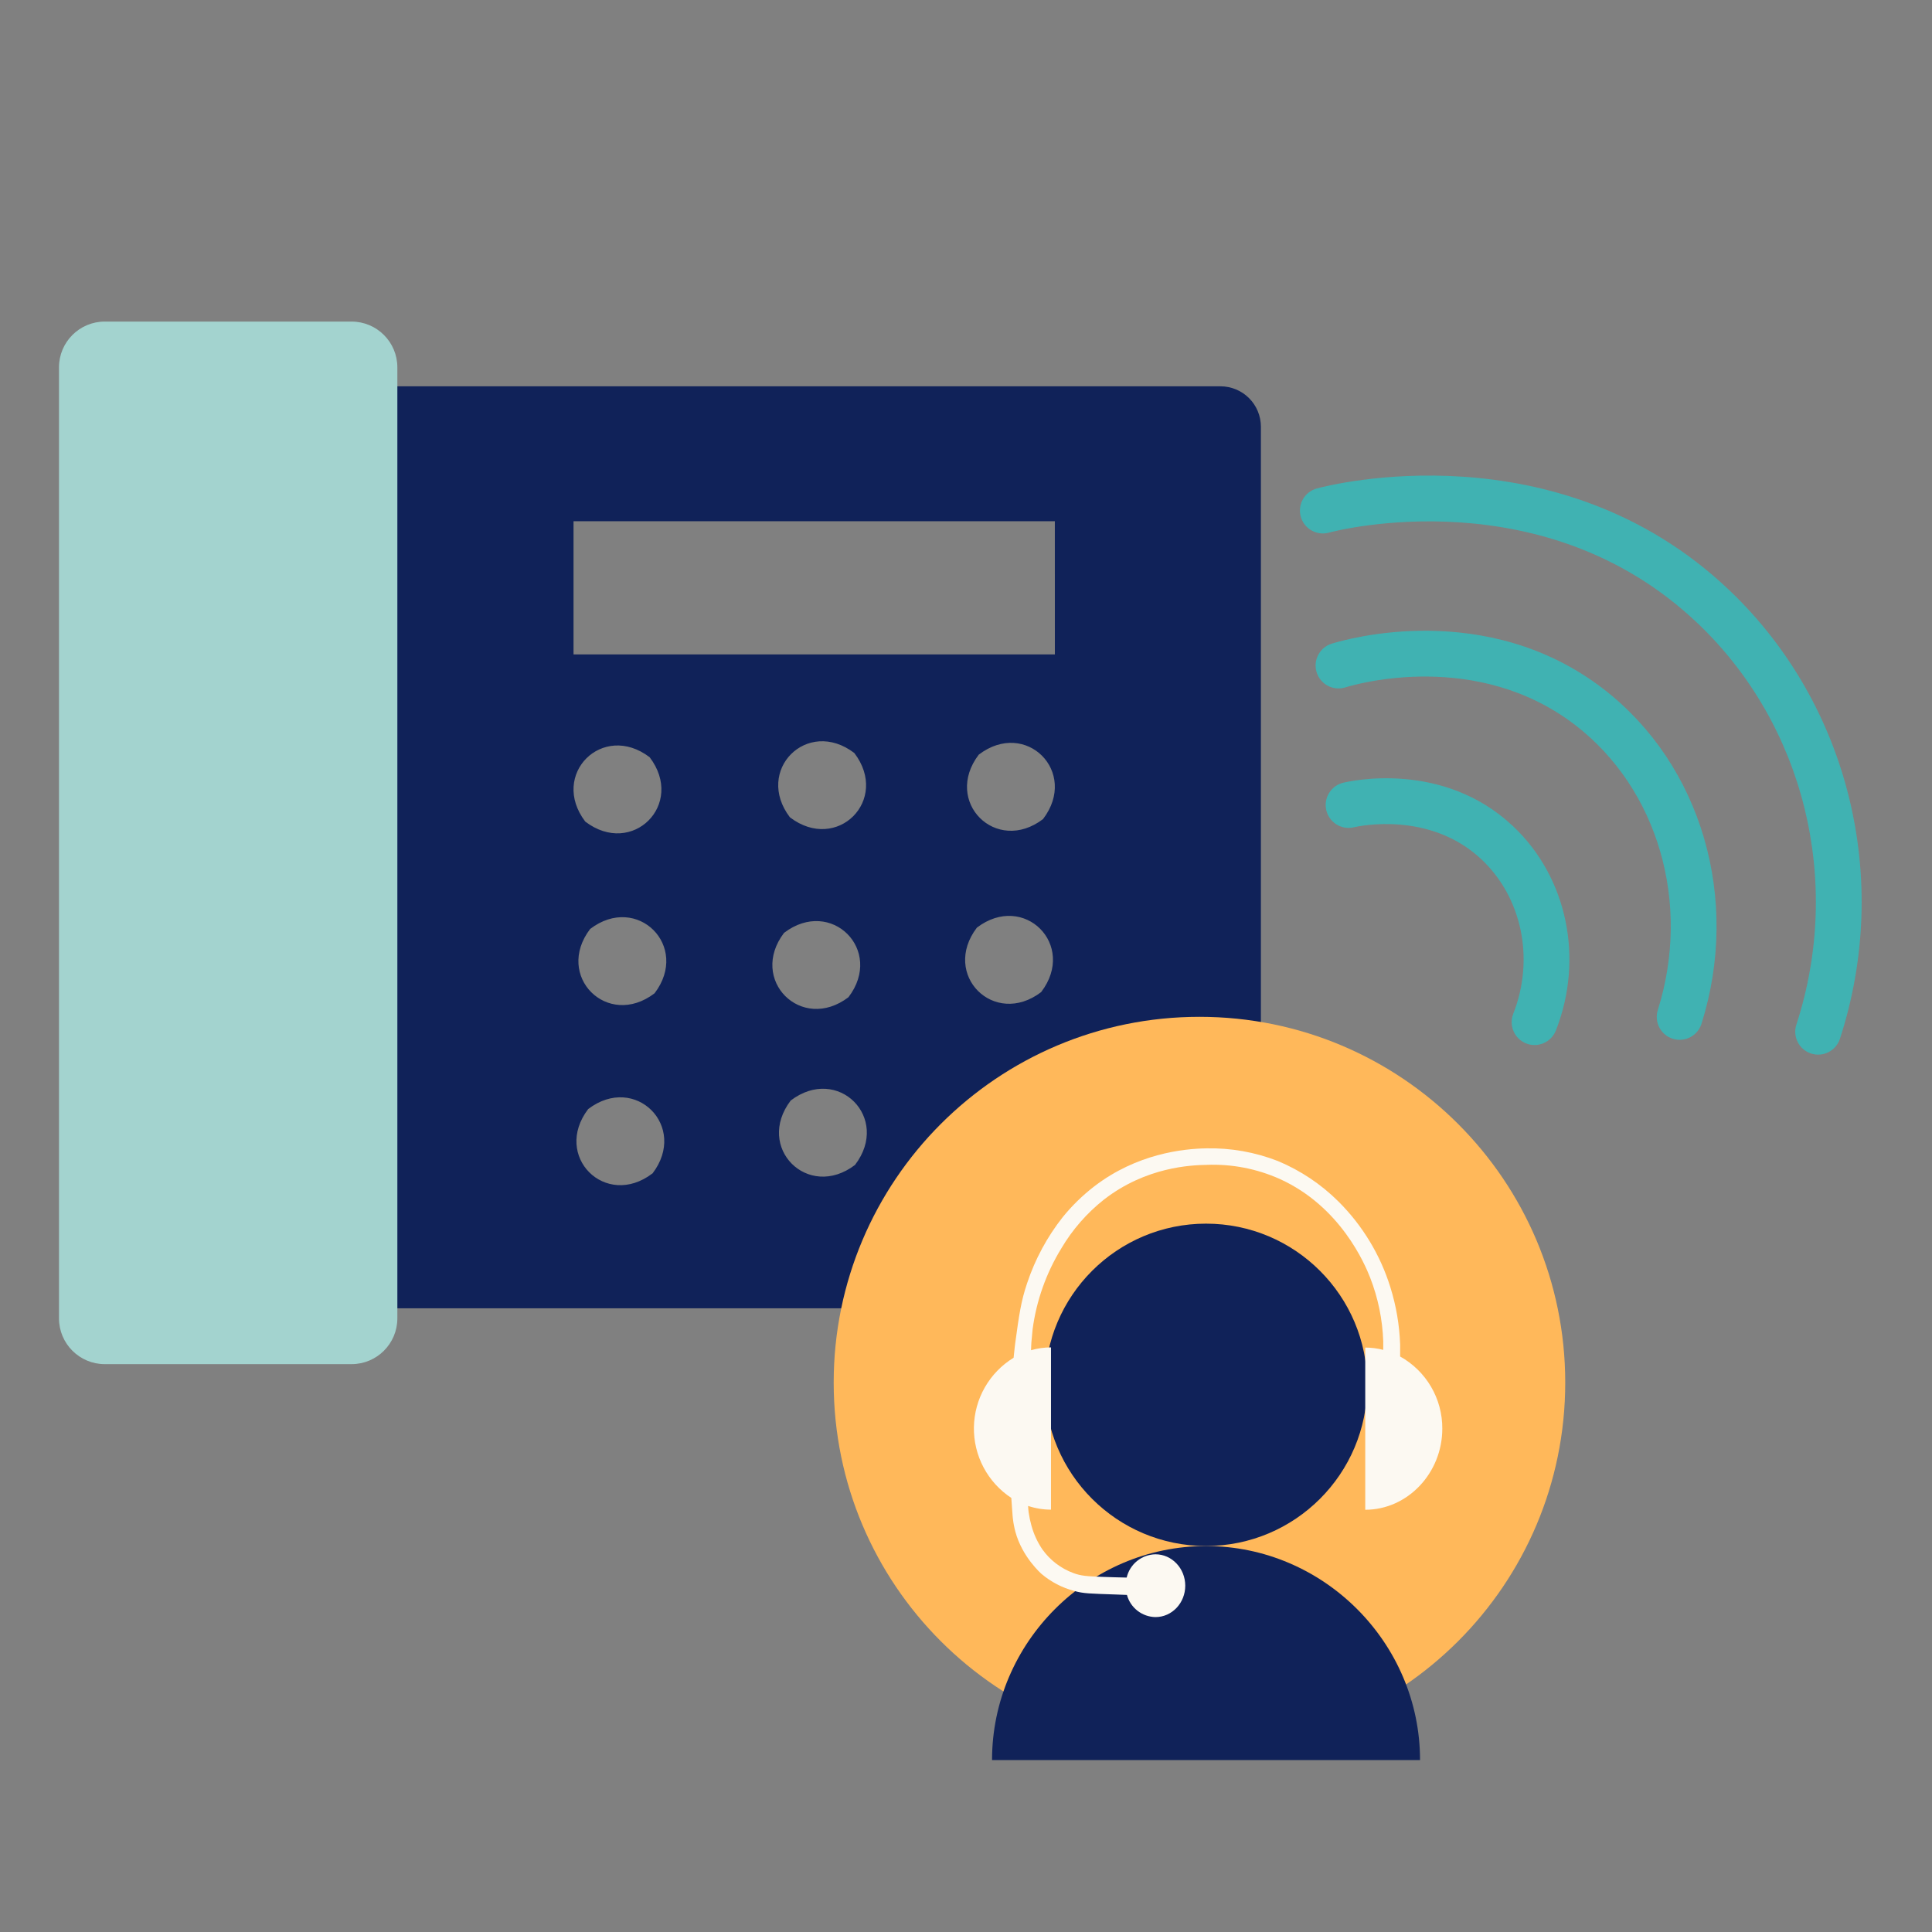
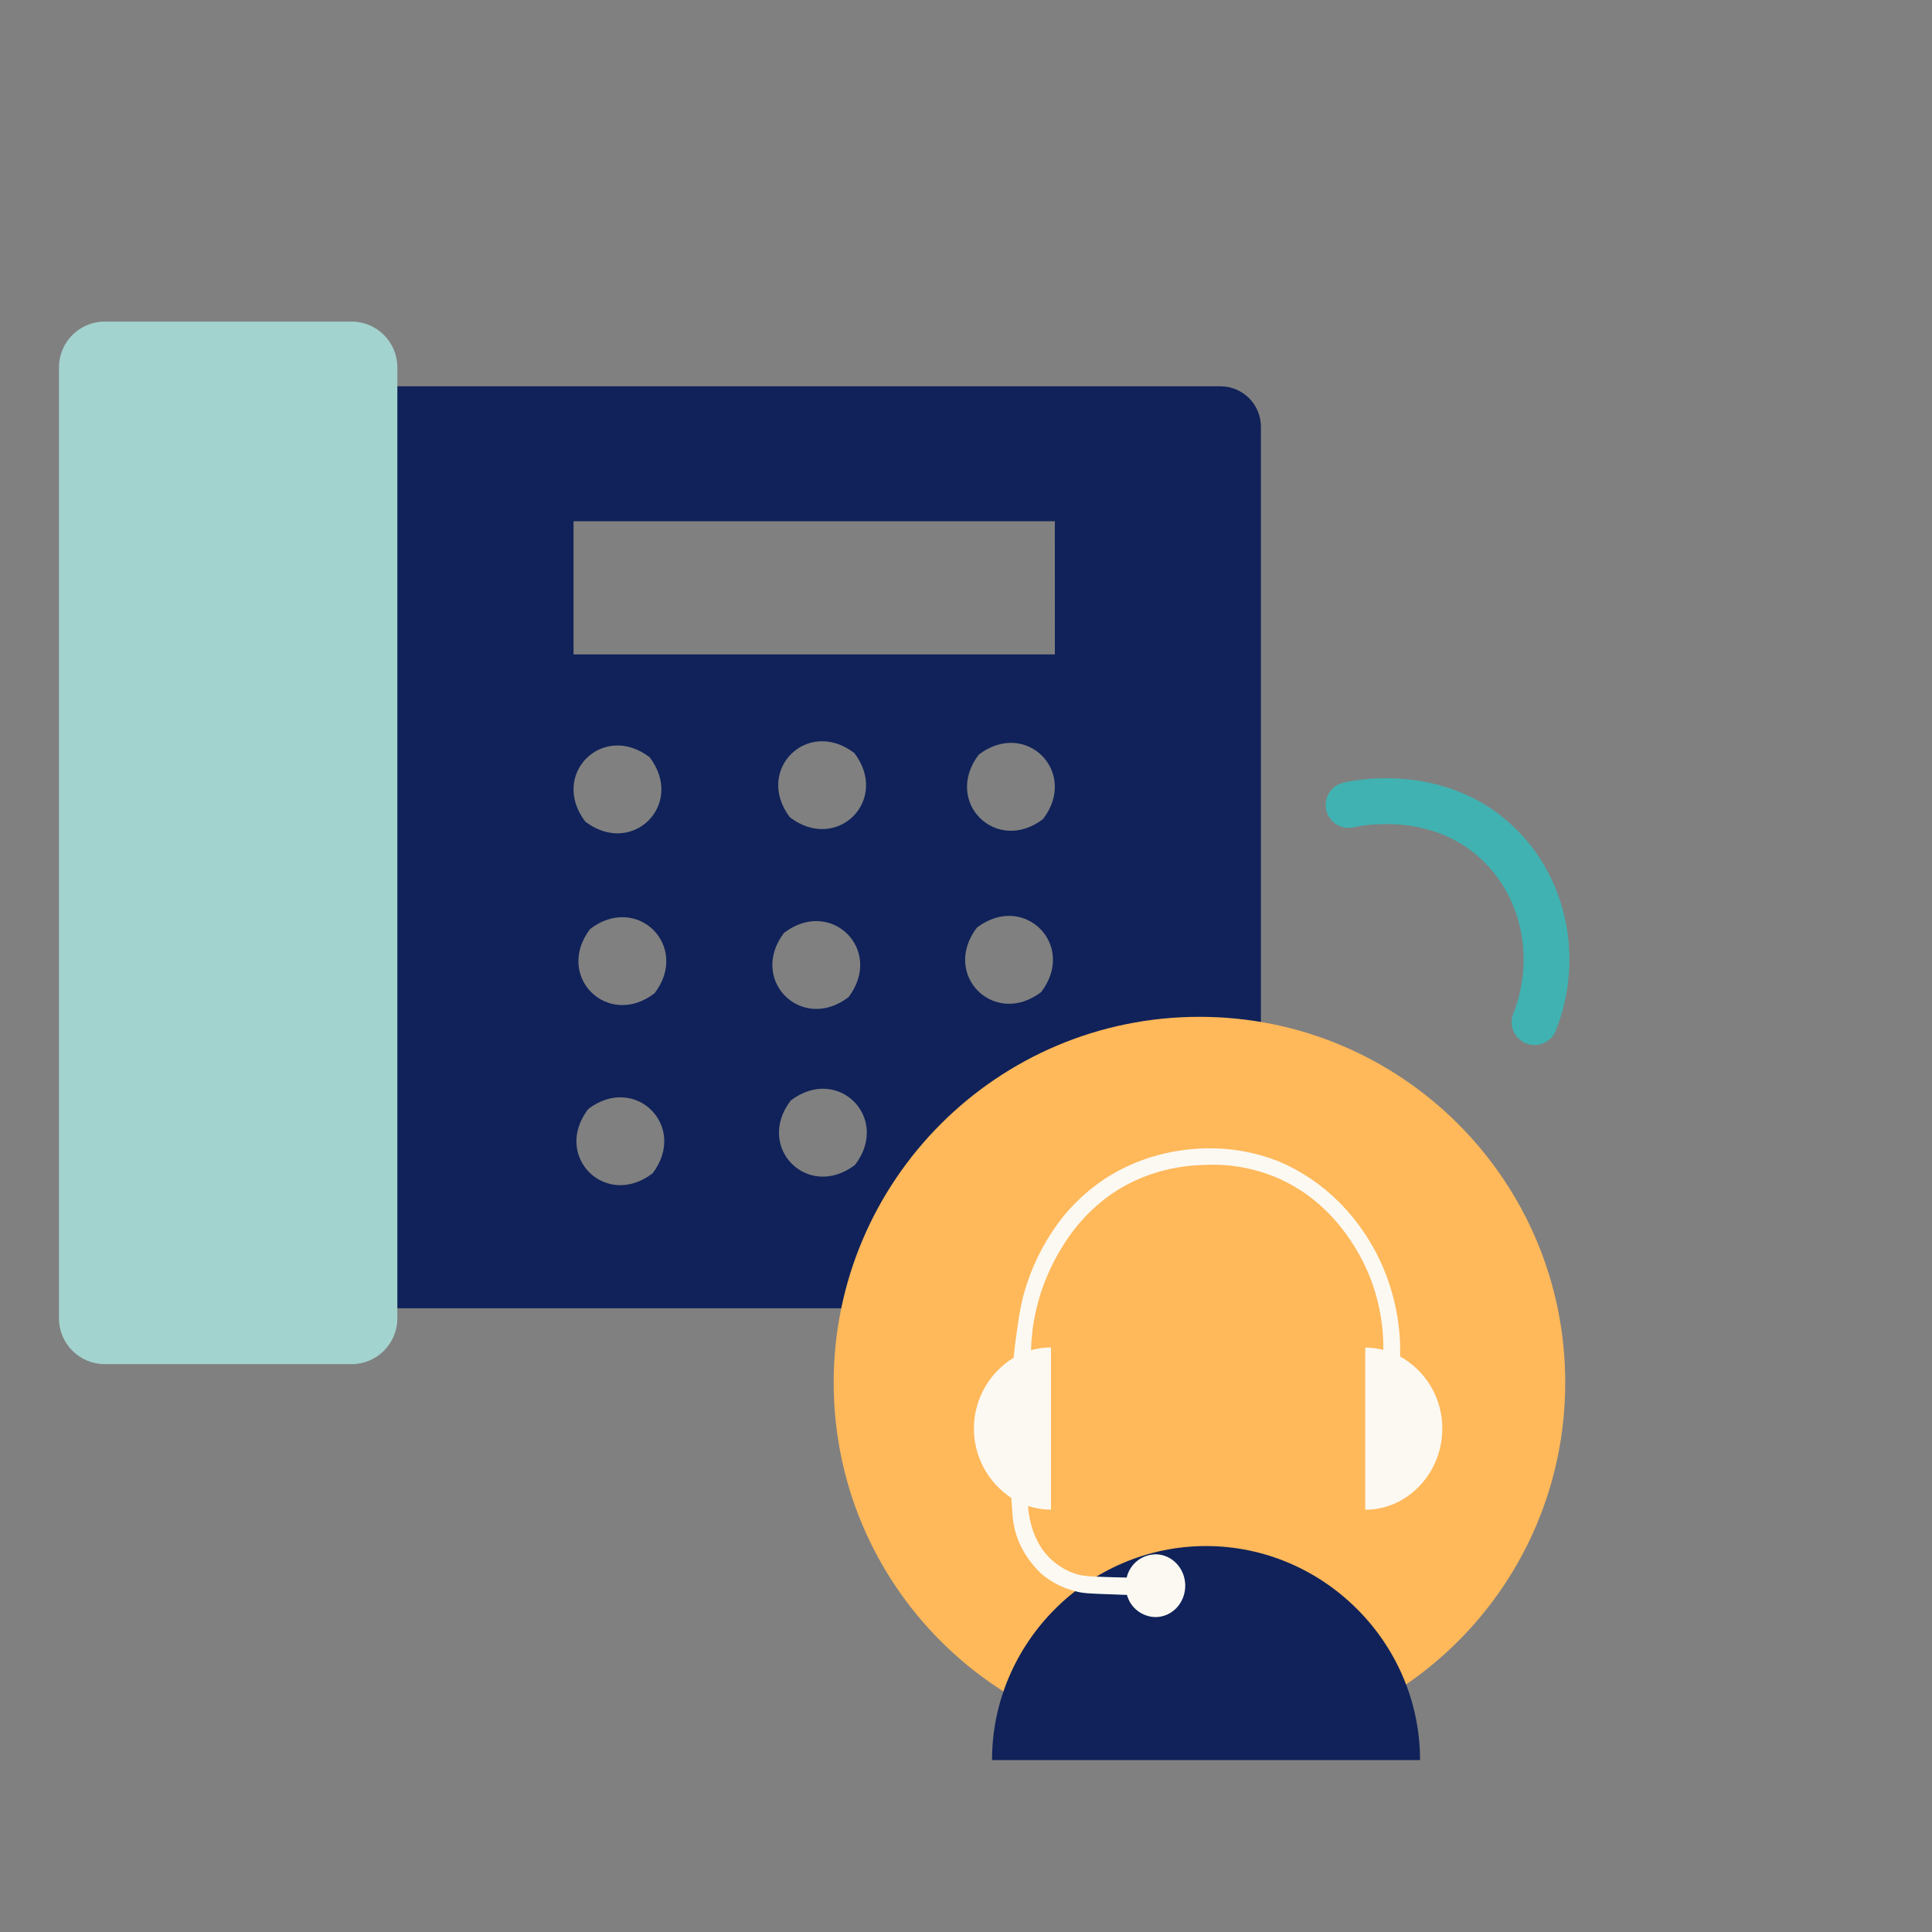
<svg xmlns="http://www.w3.org/2000/svg" width="128" height="128" viewBox="0 0 128 128" fill="none">
  <rect x="0" y="0" width="128" height="128" fill="#808080" stroke="none" />
  <path d="M11.065 25.594V84C11.065 84.71 11.347 85.392 11.849 85.894C12.352 86.397 13.033 86.679 13.743 86.679H80.859C81.569 86.679 82.251 86.397 82.753 85.894C83.256 85.392 83.538 84.71 83.538 84V28.273C83.538 27.562 83.256 26.881 82.753 26.378C82.251 25.876 81.569 25.594 80.859 25.594H11.065ZM43.226 77.743C40.116 80.116 36.593 76.592 38.969 73.478C42.082 71.105 45.604 74.627 43.232 77.743H43.226ZM38.776 54.433C36.402 51.317 39.925 47.796 43.041 50.168C45.415 53.284 41.892 56.807 38.776 54.433ZM43.364 65.81C40.248 68.185 36.725 64.662 39.099 61.546C42.215 59.169 45.738 62.691 43.368 65.807L43.364 65.81ZM51.949 61.802C55.065 59.43 58.587 62.952 56.213 66.068C53.097 68.438 49.576 64.911 51.949 61.799V61.802ZM52.337 54.154C49.963 51.038 53.485 47.515 56.601 49.889C58.975 53.002 55.453 56.525 52.337 54.151V54.154ZM56.651 77.177C53.535 79.55 50.013 76.028 52.387 72.912C55.505 70.536 59.026 74.058 56.651 77.174V77.177ZM68.681 77.733C65.566 80.105 62.043 76.584 64.416 73.468C67.532 71.091 71.054 74.62 68.681 77.73V77.733ZM68.985 65.725C65.869 68.098 62.346 64.576 64.721 61.459C67.835 59.084 71.358 62.606 68.983 65.722L68.985 65.725ZM69.109 54.263C65.993 56.637 62.471 53.114 64.845 49.998C67.959 47.617 71.482 51.144 69.108 54.26L69.109 54.263ZM69.888 43.357H37.998V34.532H69.886L69.888 43.357Z" fill="#102259" />
  <path d="M23.291 21.305H6.942C5.267 21.305 3.908 22.663 3.908 24.339V87.344C3.908 89.02 5.267 90.378 6.942 90.378H23.291C24.967 90.378 26.326 89.02 26.326 87.344V24.339C26.326 22.663 24.967 21.305 23.291 21.305Z" fill="#A3D3CF" />
-   <path fill-rule="evenodd" clip-rule="evenodd" d="M96.733 34.611C91.923 34.285 88.318 35.213 88.041 35.289C87.233 35.51 86.399 35.033 86.178 34.225C85.957 33.417 86.433 32.583 87.242 32.362C87.715 32.233 91.677 31.228 96.937 31.584C102.211 31.94 108.873 33.673 114.582 39.112C122.503 46.656 125.341 58.256 121.899 68.825C121.639 69.621 120.783 70.057 119.987 69.797C119.19 69.538 118.755 68.681 119.014 67.885C122.104 58.398 119.542 48.026 112.49 41.309L112.489 41.309C107.439 36.497 101.529 34.935 96.733 34.611Z" fill="#40B2B2" />
  <path fill-rule="evenodd" clip-rule="evenodd" d="M98.151 56.934C94.739 53.73 90.074 54.72 89.699 54.809C88.884 55.003 88.066 54.5 87.872 53.685C87.677 52.87 88.181 52.052 88.996 51.857C89.462 51.746 95.586 50.363 100.228 54.723L100.229 54.723C103.842 58.118 104.953 63.517 103.08 68.275C102.774 69.054 101.893 69.438 101.113 69.131C100.334 68.824 99.95 67.943 100.257 67.164C101.701 63.496 100.809 59.432 98.152 56.935" fill="#40B2B2" />
-   <path fill-rule="evenodd" clip-rule="evenodd" d="M104.404 48.069C97.897 43.032 89.931 45.296 89.126 45.543C88.325 45.789 87.476 45.339 87.23 44.538C86.984 43.737 87.434 42.889 88.235 42.643C89.129 42.368 98.466 39.635 106.262 45.669C112.741 50.684 115.326 59.582 112.728 67.829C112.477 68.628 111.625 69.072 110.826 68.82C110.027 68.569 109.583 67.717 109.834 66.918C112.08 59.788 109.803 52.247 104.405 48.069L104.404 48.069Z" fill="#40B2B2" />
  <path d="M79.468 115.833C92.851 115.833 103.701 104.984 103.701 91.6C103.701 78.217 92.851 67.367 79.468 67.367C66.084 67.367 55.234 78.217 55.234 91.6C55.234 104.984 66.084 115.833 79.468 115.833Z" fill="#FFB85A" />
  <path d="M94.081 116.608H65.725C65.725 108.83 72.125 102.43 79.903 102.43C87.681 102.43 94.081 108.83 94.081 116.608Z" fill="#102259" />
-   <path d="M79.903 102.427C85.801 102.427 90.582 97.646 90.582 91.749C90.582 85.851 85.801 81.07 79.903 81.07C74.005 81.07 69.225 85.851 69.225 91.749C69.225 97.646 74.005 102.427 79.903 102.427Z" fill="#102259" />
  <path d="M92.763 89.872C92.763 89.61 92.763 89.347 92.763 89.085C92.719 87.797 92.502 86.522 92.118 85.292C91.453 83.147 90.273 81.196 88.682 79.609C87.529 78.46 86.162 77.546 84.659 76.92C83.152 76.332 81.543 76.047 79.926 76.081C78.395 76.105 75.319 76.431 72.493 78.604C71.722 79.198 71.023 79.881 70.41 80.636C69.376 81.946 68.579 83.425 68.052 85.007C67.642 86.212 67.514 87.141 67.266 88.951C67.266 88.951 67.216 89.311 67.154 89.954C66.363 90.438 65.708 91.113 65.248 91.917C64.788 92.722 64.539 93.629 64.524 94.556C64.509 95.483 64.728 96.398 65.162 97.217C65.595 98.036 66.228 98.733 67.002 99.241C67.025 99.613 67.051 99.989 67.083 100.369C67.09 100.475 67.106 100.643 67.139 100.857C67.139 100.857 67.187 101.16 67.266 101.464C67.721 103.172 69.009 104.281 69.009 104.281C69.635 104.81 70.37 105.192 71.162 105.401C71.802 105.583 72.191 105.578 73.934 105.64L74.663 105.668C74.777 106.084 75.022 106.453 75.363 106.717C75.704 106.982 76.122 107.129 76.554 107.136C77.644 107.136 78.526 106.205 78.526 105.056C78.526 103.908 77.64 102.976 76.554 102.976C76.109 102.984 75.68 103.14 75.334 103.419C74.989 103.698 74.746 104.085 74.645 104.518C74.038 104.506 73.488 104.489 73.019 104.472C71.986 104.434 71.617 104.404 71.124 104.223C70.294 103.919 69.575 103.372 69.061 102.653C68.734 102.171 68.489 101.639 68.336 101.077C68.255 100.79 68.193 100.498 68.151 100.203C68.135 100.099 68.123 99.954 68.114 99.772C68.603 99.935 69.116 100.018 69.631 100.018V89.268C69.184 89.269 68.74 89.331 68.31 89.455C68.31 89.288 68.324 89.118 68.331 88.948L68.413 88.07C68.665 86.171 69.313 84.345 70.314 82.712C71.049 81.467 72.008 80.369 73.142 79.473C75.947 77.299 78.925 77.197 79.93 77.175C81.598 77.108 83.259 77.427 84.784 78.108C88.811 79.928 90.422 83.742 90.777 84.649C91.301 85.996 91.593 87.422 91.644 88.866V89.432C91.254 89.332 90.853 89.281 90.451 89.281V100.026C93.252 100.026 95.556 97.599 95.556 94.652C95.562 93.678 95.305 92.721 94.814 91.88C94.323 91.039 93.614 90.346 92.763 89.872Z" fill="#FCF9F2" />
</svg>